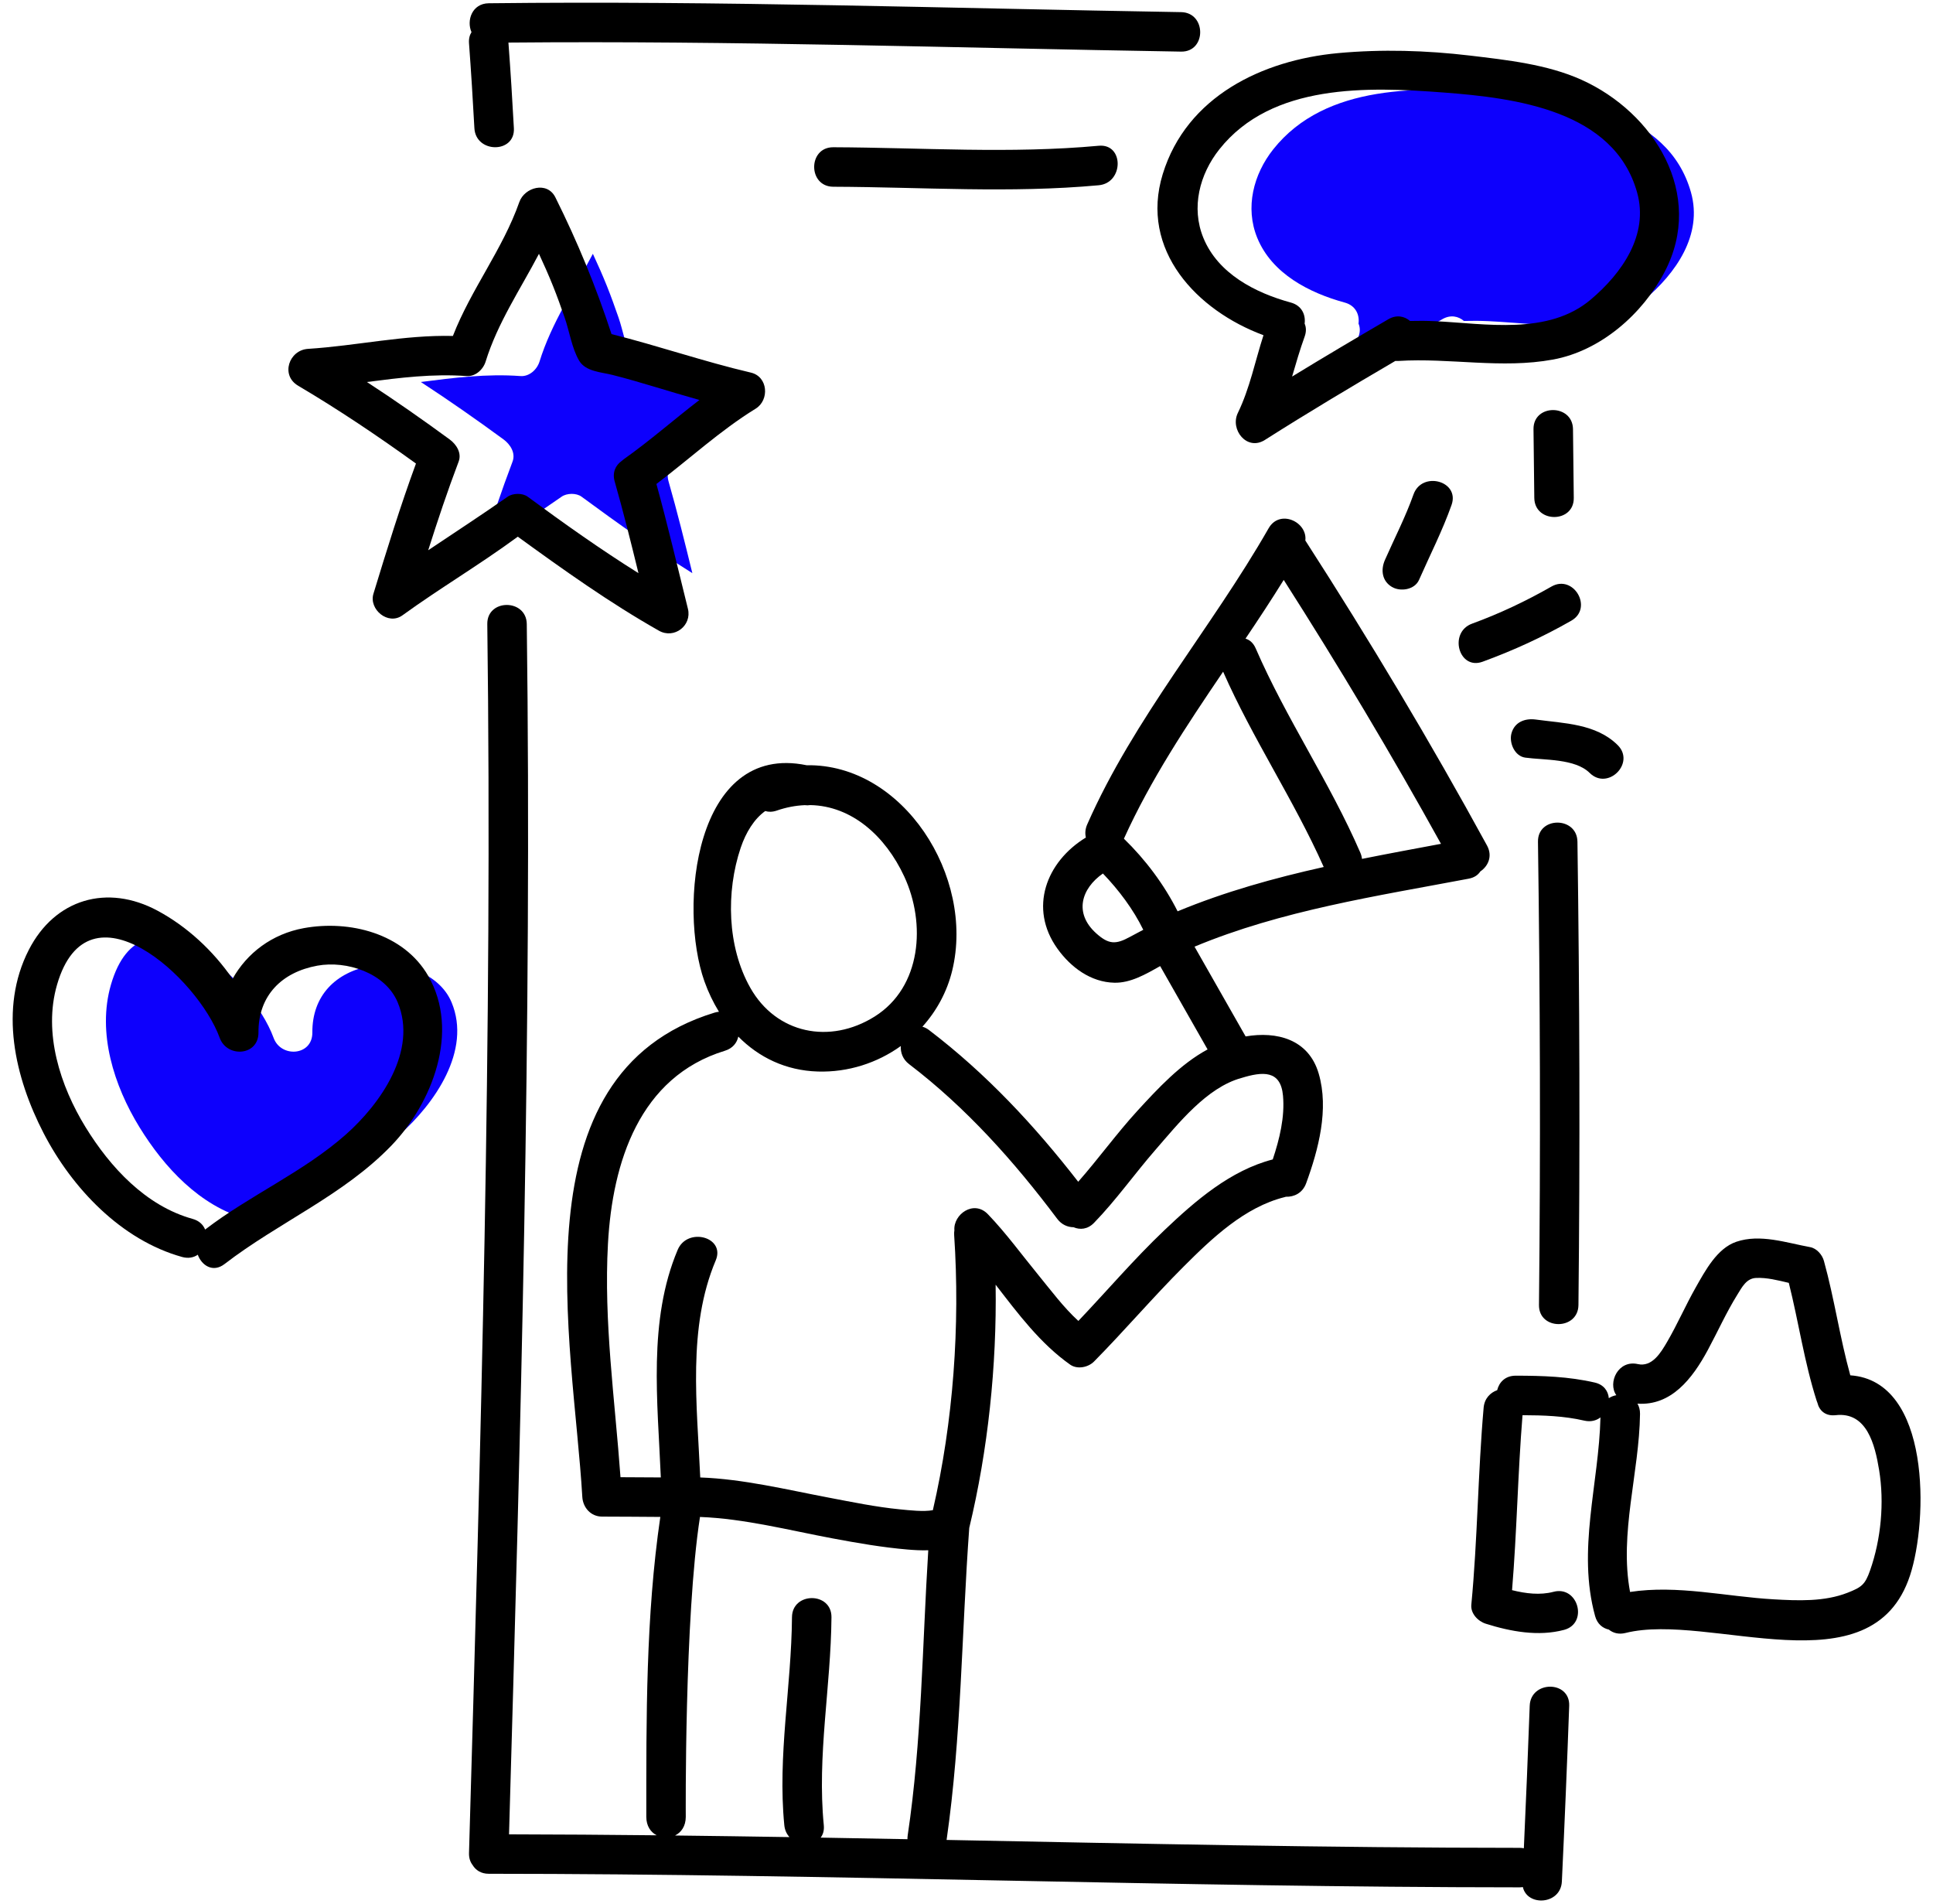
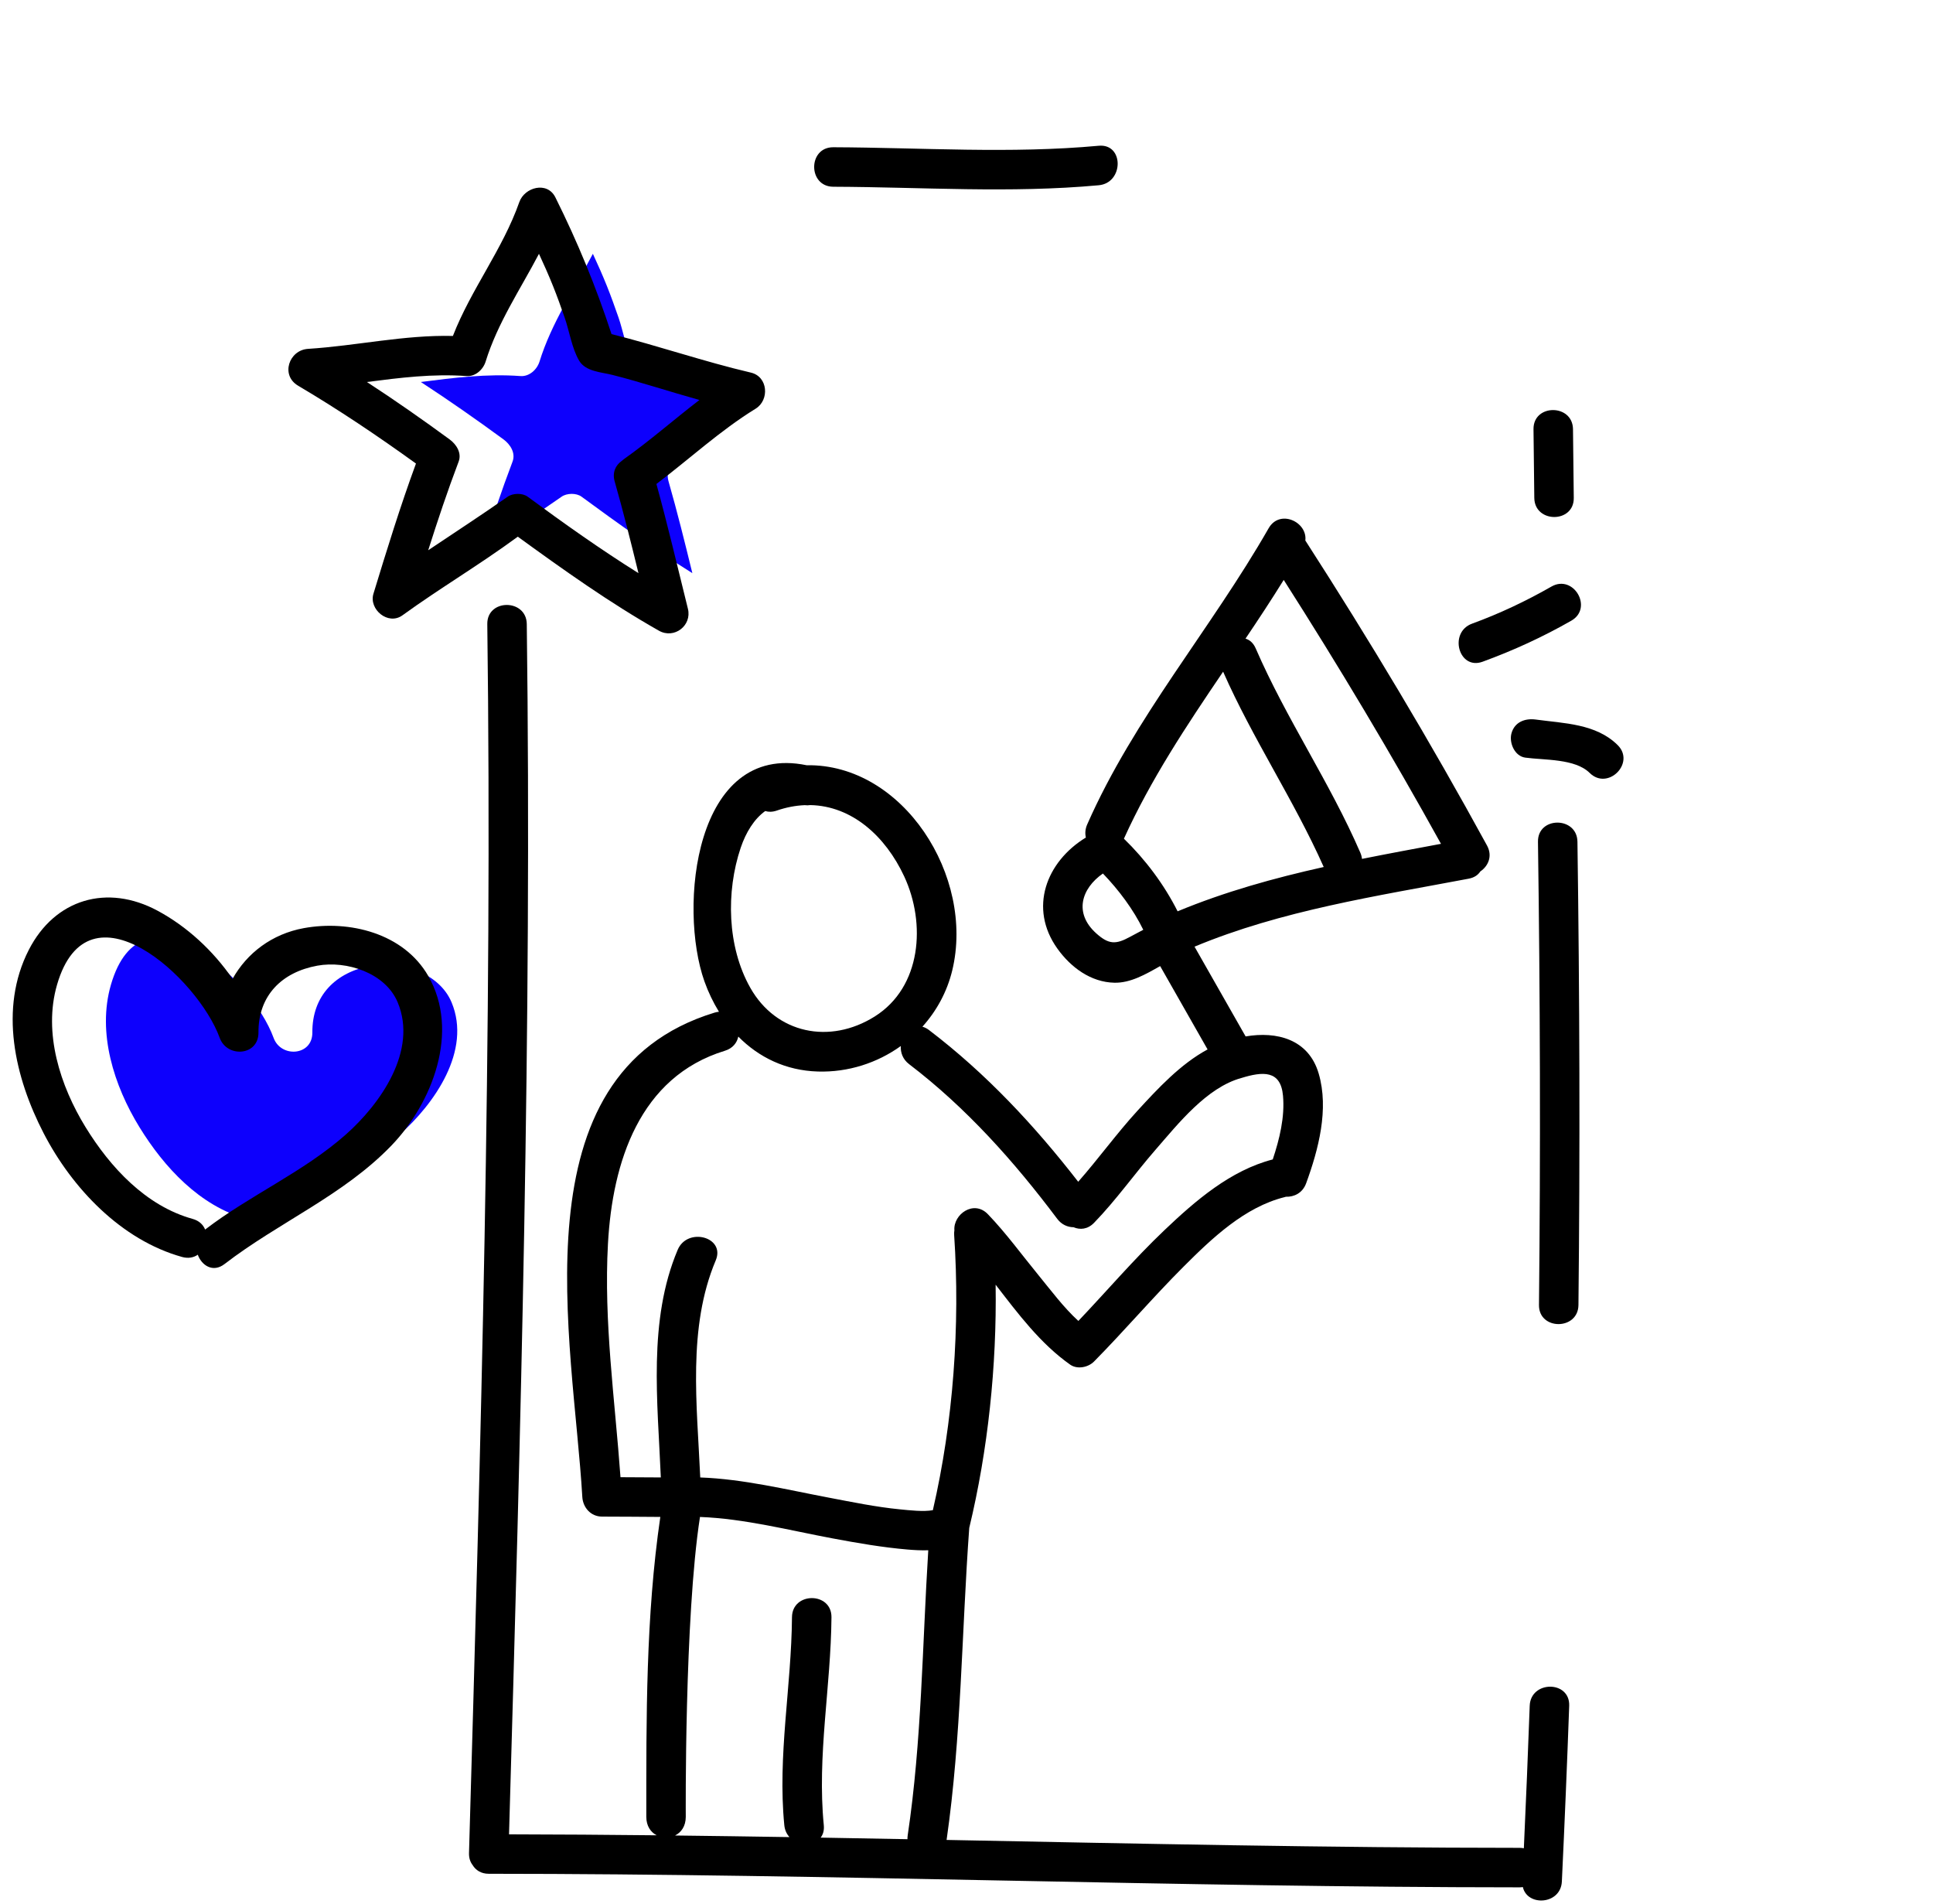
<svg xmlns="http://www.w3.org/2000/svg" fill="none" viewBox="0 0 131 129" height="129" width="131">
  <path fill="#0D00FD" d="M28.52 25.883C30.422 27.122 32.281 28.424 34.119 29.769C34.573 30.102 34.96 30.685 34.734 31.28C33.984 33.256 33.312 35.265 32.673 37.283C34.47 36.075 36.286 34.897 38.061 33.654C38.414 33.406 39.059 33.394 39.411 33.653C41.869 35.464 44.344 37.22 46.921 38.835C46.413 36.757 45.898 34.681 45.309 32.622C45.135 32.012 45.372 31.531 45.766 31.247C45.815 31.202 45.866 31.158 45.924 31.117C47.696 29.862 49.331 28.422 51.053 27.101C50.054 26.819 49.06 26.521 48.063 26.223C47.1 25.934 46.135 25.651 45.16 25.404C44.407 25.213 43.337 25.182 42.898 24.432C42.408 23.596 42.239 22.44 41.92 21.522C41.67 20.804 41.415 20.088 41.132 19.382C40.836 18.644 40.514 17.918 40.179 17.197C38.918 19.605 37.376 21.874 36.563 24.499C36.396 25.038 35.874 25.525 35.273 25.481C32.987 25.313 30.757 25.594 28.52 25.883Z" />
-   <path fill="#0D00FD" d="M85.205 16.118C86.202 18.553 88.735 19.846 91.134 20.501C91.878 20.704 92.147 21.333 92.067 21.926C92.174 22.172 92.191 22.471 92.068 22.81C91.743 23.707 91.483 24.612 91.219 25.514C93.377 24.195 95.554 22.907 97.74 21.631C98.297 21.306 98.835 21.425 99.211 21.747C99.775 21.731 100.338 21.735 100.902 21.762C104.349 21.927 108.578 22.732 111.46 20.297C113.559 18.523 115.41 15.924 114.598 13.033C113.037 7.479 106.355 6.637 101.497 6.269C96.35 5.879 89.848 5.638 86.291 10.114C84.946 11.807 84.364 14.064 85.205 16.118Z" />
  <path fill="#0D00FD" d="M9.454 76.379C11.129 79.099 13.537 81.708 16.707 82.589C17.148 82.711 17.421 82.984 17.555 83.31C20.596 80.976 24.209 79.422 27.089 76.872C29.424 74.805 31.977 71.197 30.602 67.912C29.771 65.925 27.15 65.067 25.156 65.431C22.755 65.87 21.152 67.45 21.168 69.964C21.178 71.545 19.038 71.692 18.54 70.319C17.076 66.282 9.626 59.452 7.518 66.722C6.572 69.985 7.729 73.575 9.454 76.379Z" />
  <path fill="black" d="M100.476 44.836C102.552 44.079 104.573 43.152 106.491 42.054C107.988 41.197 106.641 38.885 105.141 39.744C103.422 40.727 101.625 41.577 99.764 42.256C98.157 42.842 98.851 45.429 100.476 44.836Z" />
  <path fill="black" d="M109.627 50.482C108.159 49.03 105.996 49.016 104.079 48.754C103.357 48.656 102.645 48.916 102.433 49.688C102.259 50.32 102.643 51.235 103.367 51.334C104.663 51.511 106.743 51.392 107.735 52.373C108.963 53.588 110.855 51.696 109.627 50.482Z" />
-   <path fill="black" d="M95.792 33.505C95.252 35.028 94.508 36.465 93.857 37.942C93.563 38.609 93.655 39.373 94.337 39.772C94.912 40.109 95.874 39.96 96.168 39.292C96.912 37.604 97.755 35.958 98.372 34.216C98.95 32.585 96.364 31.89 95.792 33.505Z" />
-   <path fill="black" d="M31.785 2.932C31.927 4.849 32.046 6.766 32.15 8.685C32.244 10.401 34.92 10.41 34.826 8.685C34.722 6.767 34.603 4.849 34.46 2.932C34.459 2.916 34.456 2.901 34.455 2.885C49.654 2.747 64.848 3.248 80.043 3.497C81.77 3.526 81.767 0.85 80.043 0.822C64.404 0.565 48.766 0.04 33.123 0.221C31.991 0.234 31.602 1.39 31.954 2.178C31.829 2.375 31.762 2.626 31.785 2.932Z" />
  <path fill="black" d="M103.669 115.578C103.553 118.797 103.418 122.015 103.272 125.232C103.18 125.214 103.082 125.204 102.977 125.204C90.033 125.2 77.093 124.919 64.151 124.668C65.158 117.662 65.171 110.576 65.686 103.526C66.957 98.249 67.556 92.553 67.474 87.047C68.999 89.017 70.496 91.03 72.522 92.461C73.005 92.803 73.748 92.652 74.143 92.252C76.215 90.153 78.13 87.904 80.217 85.818C82.135 83.901 84.356 81.784 87.063 81.112C87.091 81.105 87.117 81.096 87.144 81.088C87.699 81.108 88.276 80.837 88.517 80.178C89.353 77.888 90.076 75.156 89.368 72.74C88.681 70.395 86.505 69.867 84.416 70.225C83.265 68.196 82.111 66.168 80.954 64.143C86.845 61.685 93.307 60.715 99.537 59.536C99.913 59.465 100.17 59.283 100.323 59.045C100.852 58.69 101.168 58.008 100.775 57.288C96.93 50.248 92.808 43.365 88.463 36.623C88.615 35.365 86.73 34.474 85.975 35.794C82.08 42.604 76.858 48.644 73.68 55.861C73.543 56.172 73.526 56.474 73.59 56.748C70.898 58.391 69.702 61.536 71.659 64.274C72.568 65.546 73.925 66.553 75.524 66.586C76.612 66.609 77.631 66.022 78.624 65.459C79.698 67.339 80.769 69.222 81.838 71.106C80.002 72.095 78.455 73.769 77.1 75.245C75.686 76.787 74.453 78.503 73.07 80.072C70.099 76.248 66.837 72.747 62.96 69.793C62.809 69.678 62.659 69.606 62.512 69.566C63.471 68.501 64.182 67.205 64.534 65.753C66.076 59.377 61.199 51.741 54.665 51.85C47.06 50.281 45.962 61.496 47.741 66.498C48.001 67.229 48.333 67.917 48.724 68.554C48.627 68.562 48.525 68.582 48.419 68.614C34.812 72.774 38.854 90.886 39.463 101.422C39.505 102.151 40.04 102.759 40.801 102.76C42.117 102.762 43.434 102.774 44.75 102.782C43.763 109.508 43.8 116.442 43.8 123.1C43.8 123.731 44.103 124.148 44.505 124.354C41.17 124.318 37.833 124.295 34.497 124.289C35.285 96.962 36.053 69.626 35.7 42.284C35.677 40.56 33.002 40.558 33.024 42.284C33.382 70.049 32.585 97.807 31.785 125.557C31.775 125.896 31.871 126.167 32.031 126.372C32.237 126.715 32.6 126.961 33.123 126.961C56.411 126.968 79.689 127.873 102.977 127.88C103.057 127.88 103.132 127.872 103.204 127.862C103.505 129.193 105.773 129.061 105.848 127.481C106.036 123.514 106.202 119.547 106.345 115.578C106.407 113.851 103.731 113.857 103.669 115.578ZM82.891 45.512C84.895 50.06 87.689 54.205 89.709 58.745C86.333 59.498 83.003 60.422 79.807 61.748C78.888 59.923 77.621 58.238 76.168 56.827C77.987 52.812 80.421 49.153 82.891 45.512ZM86.998 39.293C90.733 45.144 94.296 51.102 97.656 57.175C95.874 57.508 94.086 57.838 92.303 58.196C92.287 58.057 92.251 57.915 92.188 57.771C90.124 53.005 87.164 48.697 85.099 43.932C84.938 43.561 84.688 43.354 84.408 43.272C85.293 41.959 86.165 40.637 86.998 39.293ZM74.29 63.239C72.763 61.866 73.285 60.201 74.745 59.186C75.817 60.303 76.801 61.606 77.48 62.999C77.183 63.152 76.888 63.309 76.592 63.472C75.625 64.003 75.144 64.007 74.29 63.239ZM50.195 57.449C50.554 56.384 51.114 55.49 51.86 54.953C52.084 55.023 52.345 55.024 52.636 54.924C53.289 54.699 53.923 54.581 54.533 54.555C54.666 54.572 54.793 54.57 54.911 54.55C57.729 54.605 60.008 56.648 61.281 59.388C62.759 62.568 62.457 66.877 59.28 68.874C56.233 70.788 52.602 70.039 50.845 66.924C49.277 64.145 49.195 60.425 50.195 57.449ZM41.202 84.262C41.508 78.747 43.333 72.966 49.131 71.194C49.659 71.032 49.945 70.656 50.035 70.236C51.423 71.641 53.246 72.537 55.422 72.603C57.482 72.666 59.452 72.022 61.049 70.875C61.021 71.315 61.179 71.775 61.61 72.103C65.483 75.055 68.736 78.703 71.649 82.585C71.947 82.981 72.355 83.149 72.757 83.154C73.192 83.341 73.711 83.301 74.143 82.856C75.642 81.311 76.902 79.519 78.316 77.896C79.842 76.145 81.783 73.679 84.129 73.041C85.568 72.599 86.791 72.49 86.949 74.239C87.079 75.683 86.718 77.17 86.255 78.559C83.385 79.303 81.011 81.357 78.91 83.356C76.862 85.303 75.027 87.456 73.081 89.503C72.075 88.583 71.215 87.423 70.378 86.401C69.246 85.021 68.187 83.557 66.948 82.269C65.992 81.275 64.597 82.281 64.679 83.36C64.662 83.463 64.656 83.573 64.664 83.692C65.075 89.808 64.608 96.321 63.22 102.325C62.586 102.442 61.653 102.333 60.998 102.269C59.364 102.111 57.743 101.773 56.132 101.468C53.306 100.932 50.367 100.212 47.456 100.108C47.239 95.195 46.583 89.957 48.506 85.398C49.176 83.809 46.586 83.122 45.926 84.686C43.907 89.472 44.571 94.959 44.784 100.106C43.873 100.101 42.962 100.097 42.051 100.091C41.671 94.813 40.908 89.571 41.202 84.262ZM46.475 123.1C46.475 123.1 46.378 109.605 47.438 102.784C50.452 102.897 53.487 103.688 56.417 104.235C58.104 104.551 59.802 104.847 61.513 104.992C61.951 105.029 62.43 105.057 62.909 105.041C62.505 111.483 62.469 117.966 61.515 124.358C61.501 124.448 61.498 124.534 61.499 124.618C59.538 124.581 57.577 124.545 55.616 124.511C55.776 124.304 55.864 124.025 55.829 123.67C55.365 118.958 56.312 114.285 56.349 109.576C56.362 107.85 53.687 107.852 53.673 109.576C53.636 114.285 52.689 118.958 53.153 123.67C53.186 124.004 53.317 124.272 53.503 124.476C50.918 124.435 48.332 124.397 45.746 124.367C46.16 124.165 46.475 123.743 46.475 123.1Z" />
  <path fill="black" d="M106.972 88.422C107.083 77.959 107.052 67.495 106.904 57.032C106.88 55.307 104.204 55.305 104.229 57.032C104.377 67.495 104.407 77.959 104.297 88.422C104.278 90.148 106.954 90.147 106.972 88.422Z" />
  <path fill="black" d="M106.655 33.737C106.638 32.184 106.619 30.632 106.602 29.079C106.582 27.355 103.906 27.353 103.926 29.079C103.944 30.632 103.962 32.184 103.98 33.737C104 35.461 106.676 35.463 106.655 33.737Z" />
-   <path fill="black" d="M125.395 93.187C124.687 90.633 124.316 87.992 123.608 85.436C123.492 85.017 123.121 84.583 122.673 84.502C121.061 84.207 119.286 83.587 117.666 84.14C116.366 84.585 115.564 86.098 114.927 87.221C114.238 88.434 113.683 89.717 112.981 90.923C112.558 91.648 111.964 92.644 110.996 92.426C109.662 92.124 108.939 93.686 109.539 94.534C109.357 94.568 109.183 94.635 109.03 94.735C108.988 94.257 108.694 93.819 108.077 93.677C106.31 93.268 104.523 93.213 102.717 93.212C102.009 93.212 101.593 93.662 101.465 94.193C100.995 94.361 100.6 94.758 100.546 95.383C100.157 99.825 100.137 104.29 99.712 108.729C99.654 109.329 100.165 109.852 100.694 110.019C102.379 110.55 104.254 110.897 105.993 110.436C107.659 109.994 106.951 107.413 105.281 107.856C104.37 108.097 103.399 107.975 102.472 107.744C102.8 103.799 102.861 99.835 103.182 95.889C104.59 95.894 105.985 95.937 107.366 96.257C107.808 96.359 108.182 96.254 108.464 96.039C108.356 100.548 106.868 105.025 108.101 109.501C108.248 110.036 108.615 110.324 109.03 110.415C109.315 110.647 109.703 110.76 110.163 110.644C115.886 109.216 126.857 114.635 129.445 106.741C130.667 103.014 130.867 93.564 125.395 93.187ZM126.737 106.403C126.396 107.375 126.158 107.547 125.21 107.919C123.634 108.537 121.842 108.459 120.185 108.364C116.991 108.181 113.669 107.373 110.469 107.866C109.729 103.894 111.093 99.792 111.145 95.801C111.148 95.525 111.082 95.294 110.97 95.107C113.255 95.261 114.682 93.433 115.737 91.477C116.41 90.228 116.988 88.935 117.737 87.728C118.053 87.22 118.35 86.625 118.998 86.59C119.727 86.552 120.491 86.749 121.228 86.923C121.895 89.575 122.278 92.298 123.113 94.905C123.129 94.954 123.146 95.001 123.166 95.046C123.289 95.564 123.699 95.968 124.403 95.888C126.523 95.644 127.069 97.903 127.347 99.597C127.712 101.807 127.479 104.294 126.737 106.403Z" />
  <path fill="black" d="M20.199 26.131C22.956 27.761 25.597 29.538 28.19 31.408C27.124 34.31 26.21 37.275 25.308 40.23C24.985 41.288 26.303 42.396 27.273 41.693C29.828 39.843 32.495 38.272 35.091 36.364C38.183 38.608 41.315 40.843 44.655 42.734C45.691 43.32 46.904 42.387 46.62 41.247C45.917 38.42 45.259 35.598 44.485 32.793C46.731 31.097 48.81 29.167 51.209 27.692C52.158 27.108 52.054 25.519 50.889 25.247C47.705 24.502 44.614 23.431 41.443 22.637C40.4 19.445 39.142 16.388 37.639 13.374C37.083 12.257 35.548 12.687 35.194 13.693C34.067 16.897 31.924 19.596 30.693 22.763C27.384 22.684 24.178 23.427 20.874 23.638C19.581 23.721 19.003 25.425 20.199 26.131ZM31.621 25.481C32.222 25.525 32.744 25.038 32.911 24.499C33.724 21.874 35.265 19.605 36.526 17.198C36.861 17.918 37.183 18.644 37.479 19.382C37.763 20.088 38.018 20.804 38.268 21.522C38.587 22.44 38.756 23.596 39.245 24.432C39.685 25.182 40.755 25.213 41.508 25.404C42.483 25.651 43.448 25.935 44.411 26.223C45.407 26.522 46.401 26.819 47.4 27.102C45.678 28.422 44.044 29.863 42.272 31.117C42.214 31.158 42.162 31.202 42.113 31.247C41.72 31.531 41.483 32.012 41.657 32.622C42.245 34.681 42.761 36.757 43.269 38.835C40.691 37.22 38.216 35.464 35.759 33.654C35.407 33.395 34.761 33.407 34.408 33.654C32.633 34.897 30.817 36.076 29.02 37.283C29.66 35.265 30.331 33.257 31.081 31.28C31.308 30.685 30.921 30.102 30.467 29.77C28.629 28.424 26.77 27.122 24.867 25.884C27.105 25.594 29.335 25.313 31.621 25.481Z" />
  <path fill="black" d="M74.462 9.876C68.474 10.428 62.47 10.001 56.471 9.977C54.745 9.971 54.746 12.646 56.471 12.653C62.47 12.676 68.474 13.104 74.462 12.552C76.165 12.395 76.18 9.718 74.462 9.876Z" />
-   <path fill="black" d="M78.8 11.793C77.212 16.955 81.129 21.05 85.627 22.712C85.055 24.478 84.707 26.294 83.89 27.979C83.341 29.111 84.507 30.581 85.721 29.81C88.631 27.961 91.588 26.197 94.563 24.455C94.627 24.459 94.693 24.461 94.762 24.457C98.276 24.236 101.752 25.006 105.251 24.362C108.484 23.767 111.312 21.284 112.813 18.422C115.566 13.17 112.112 7.626 107.172 5.403C104.852 4.359 102.124 4.064 99.624 3.766C96.663 3.414 93.652 3.325 90.681 3.599C85.561 4.073 80.42 6.528 78.8 11.793ZM97.844 6.269C102.702 6.637 109.384 7.479 110.945 13.033C111.758 15.924 109.906 18.523 107.807 20.297C104.925 22.732 100.696 21.927 97.249 21.762C96.685 21.735 96.122 21.731 95.559 21.747C95.182 21.425 94.645 21.306 94.087 21.631C91.901 22.907 89.725 24.195 87.566 25.514C87.83 24.612 88.091 23.707 88.415 22.81C88.538 22.47 88.522 22.172 88.415 21.926C88.494 21.333 88.225 20.704 87.481 20.5C85.083 19.846 82.549 18.552 81.553 16.118C80.712 14.064 81.293 11.807 82.639 10.114C86.195 5.638 92.697 5.879 97.844 6.269Z" />
  <path fill="black" d="M20.586 62.888C18.437 63.281 16.737 64.574 15.76 66.325C14.443 64.415 12.681 62.783 10.681 61.708C7.27 59.874 3.719 60.901 1.948 64.368C-0.086 68.348 1.005 73.007 2.957 76.783C4.88 80.503 8.214 84.022 12.343 85.169C12.767 85.286 13.128 85.207 13.404 85.016C13.669 85.749 14.436 86.249 15.216 85.648C18.887 82.82 23.268 80.998 26.522 77.624C29.306 74.737 31.184 69.881 29.022 66.126C27.354 63.23 23.674 62.324 20.586 62.888ZM23.437 76.872C20.557 79.421 16.944 80.976 13.902 83.31C13.769 82.984 13.496 82.711 13.055 82.589C9.885 81.708 7.476 79.099 5.802 76.379C4.077 73.575 2.92 69.985 3.866 66.722C5.974 59.452 13.424 66.282 14.888 70.319C15.386 71.692 17.526 71.544 17.516 69.964C17.5 67.45 19.103 65.869 21.504 65.431C23.497 65.067 26.118 65.925 26.95 67.912C28.325 71.197 25.772 74.805 23.437 76.872Z" />
</svg>